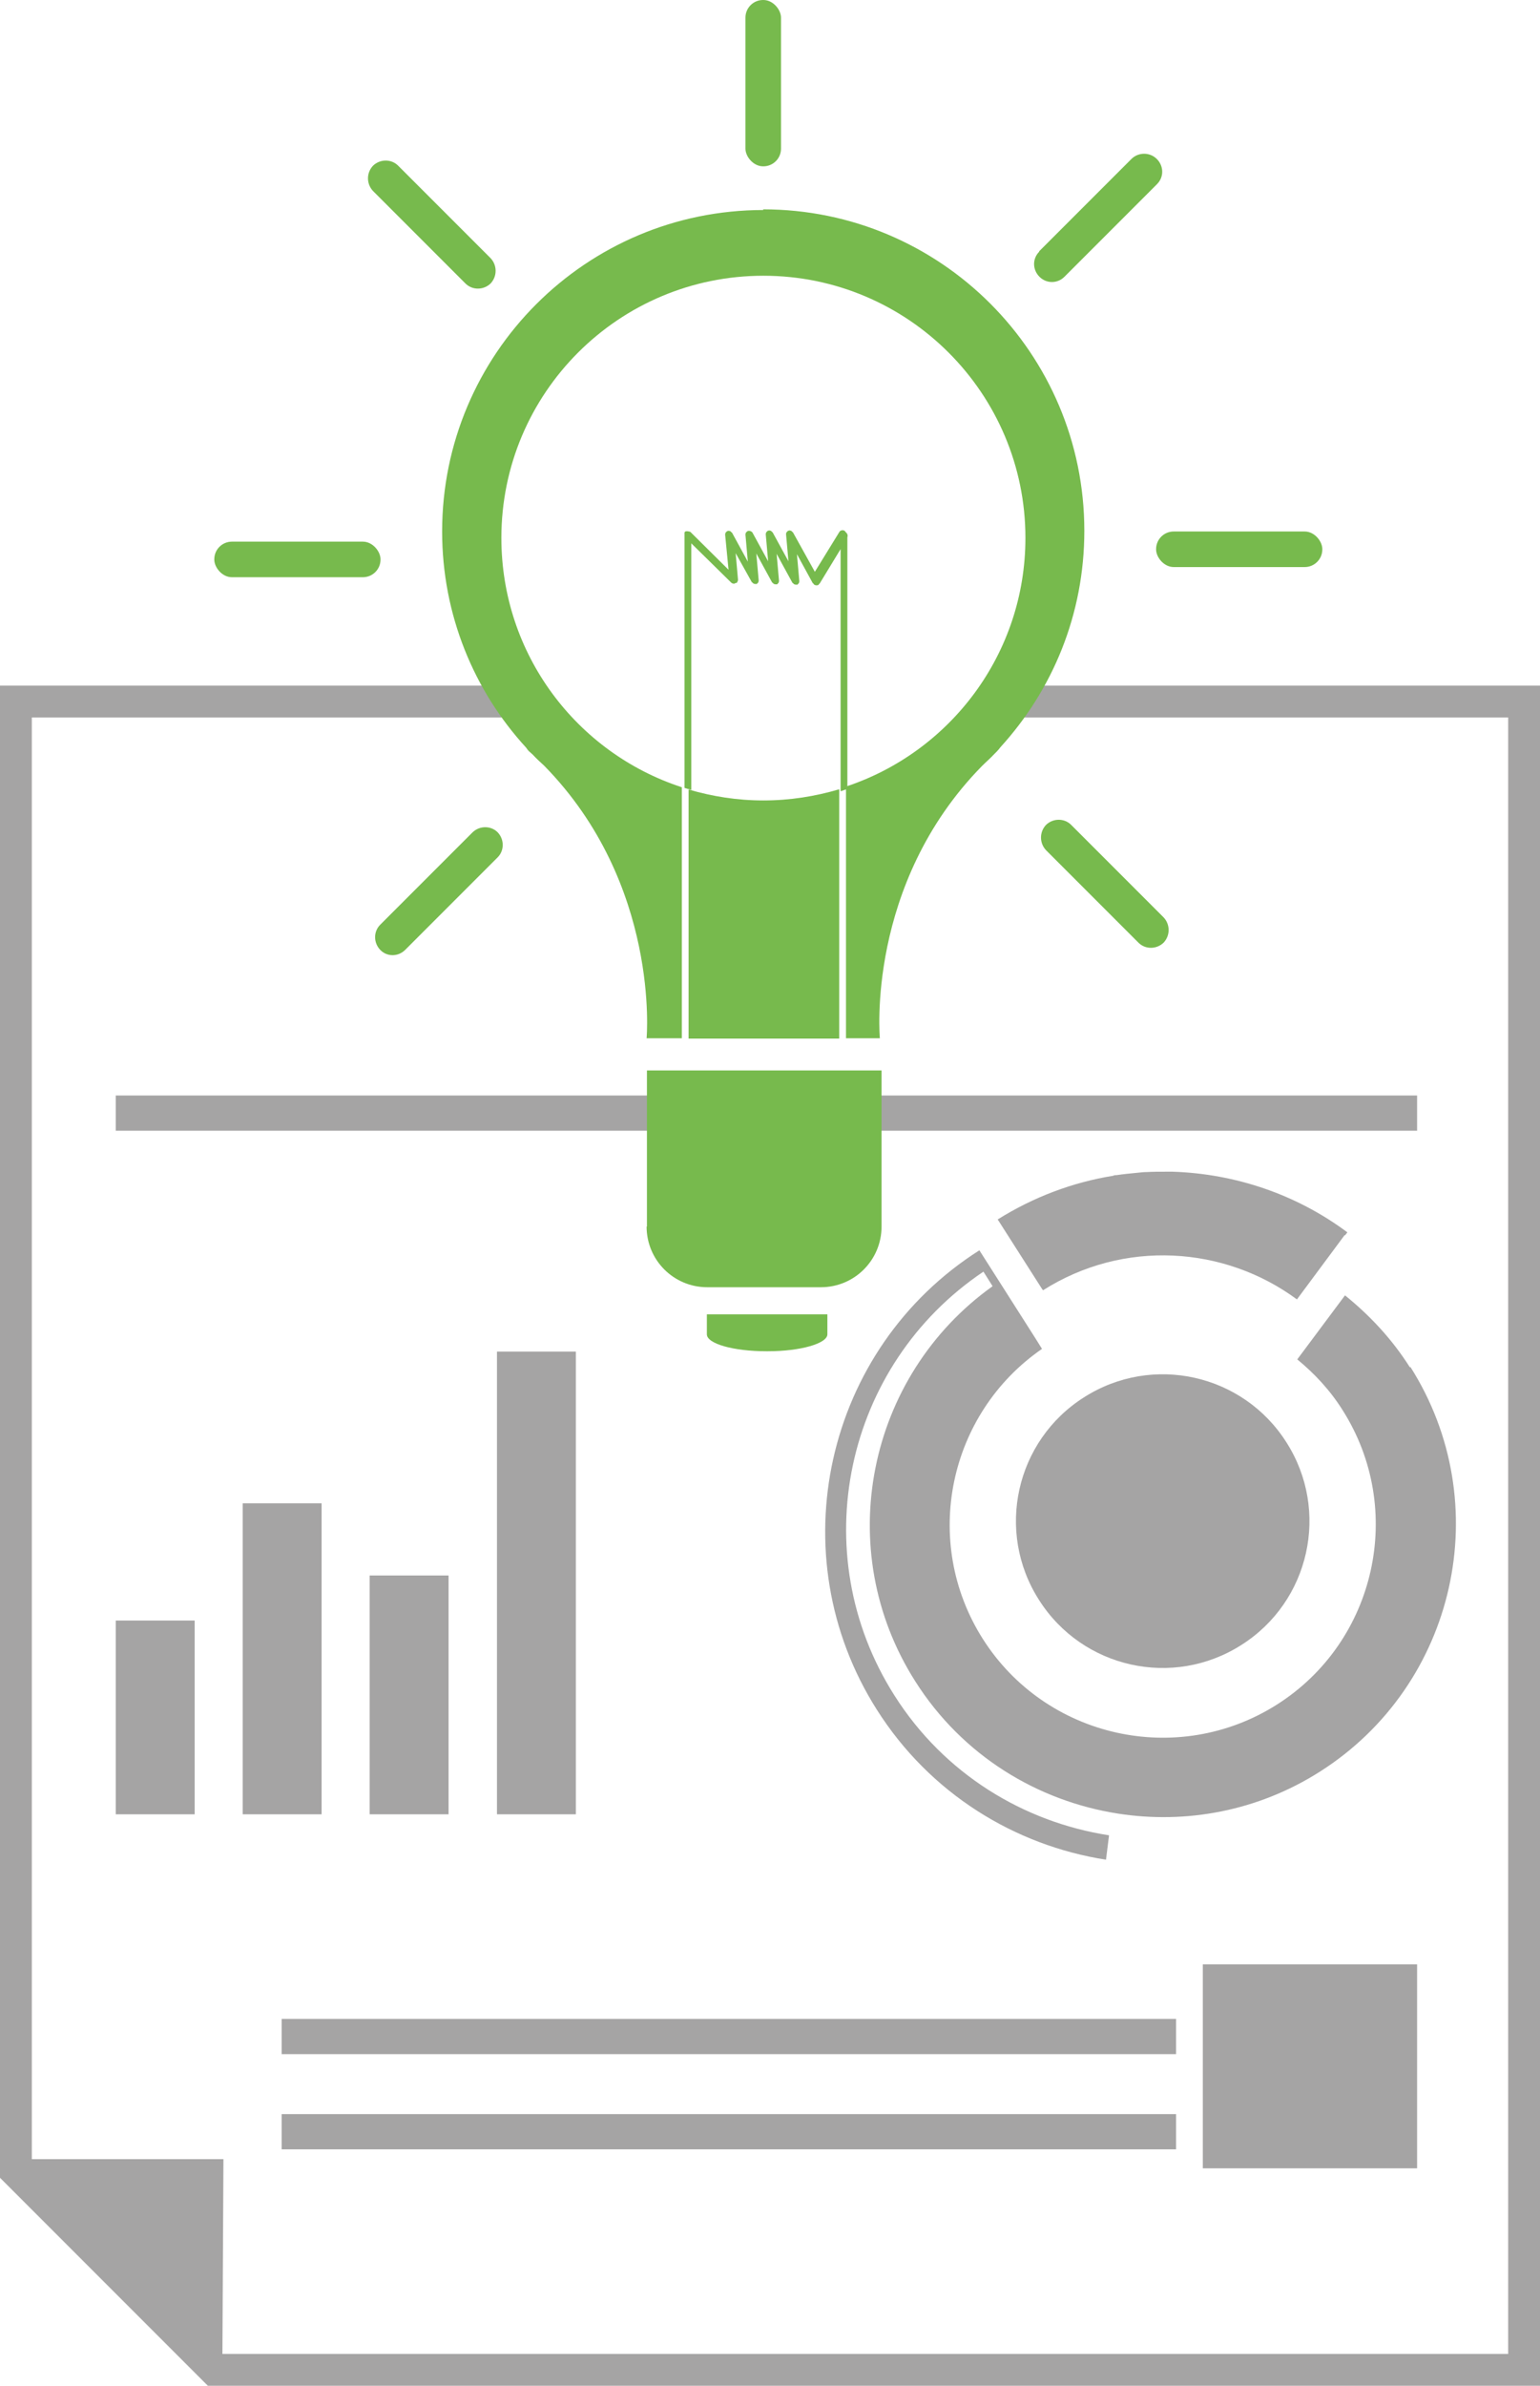
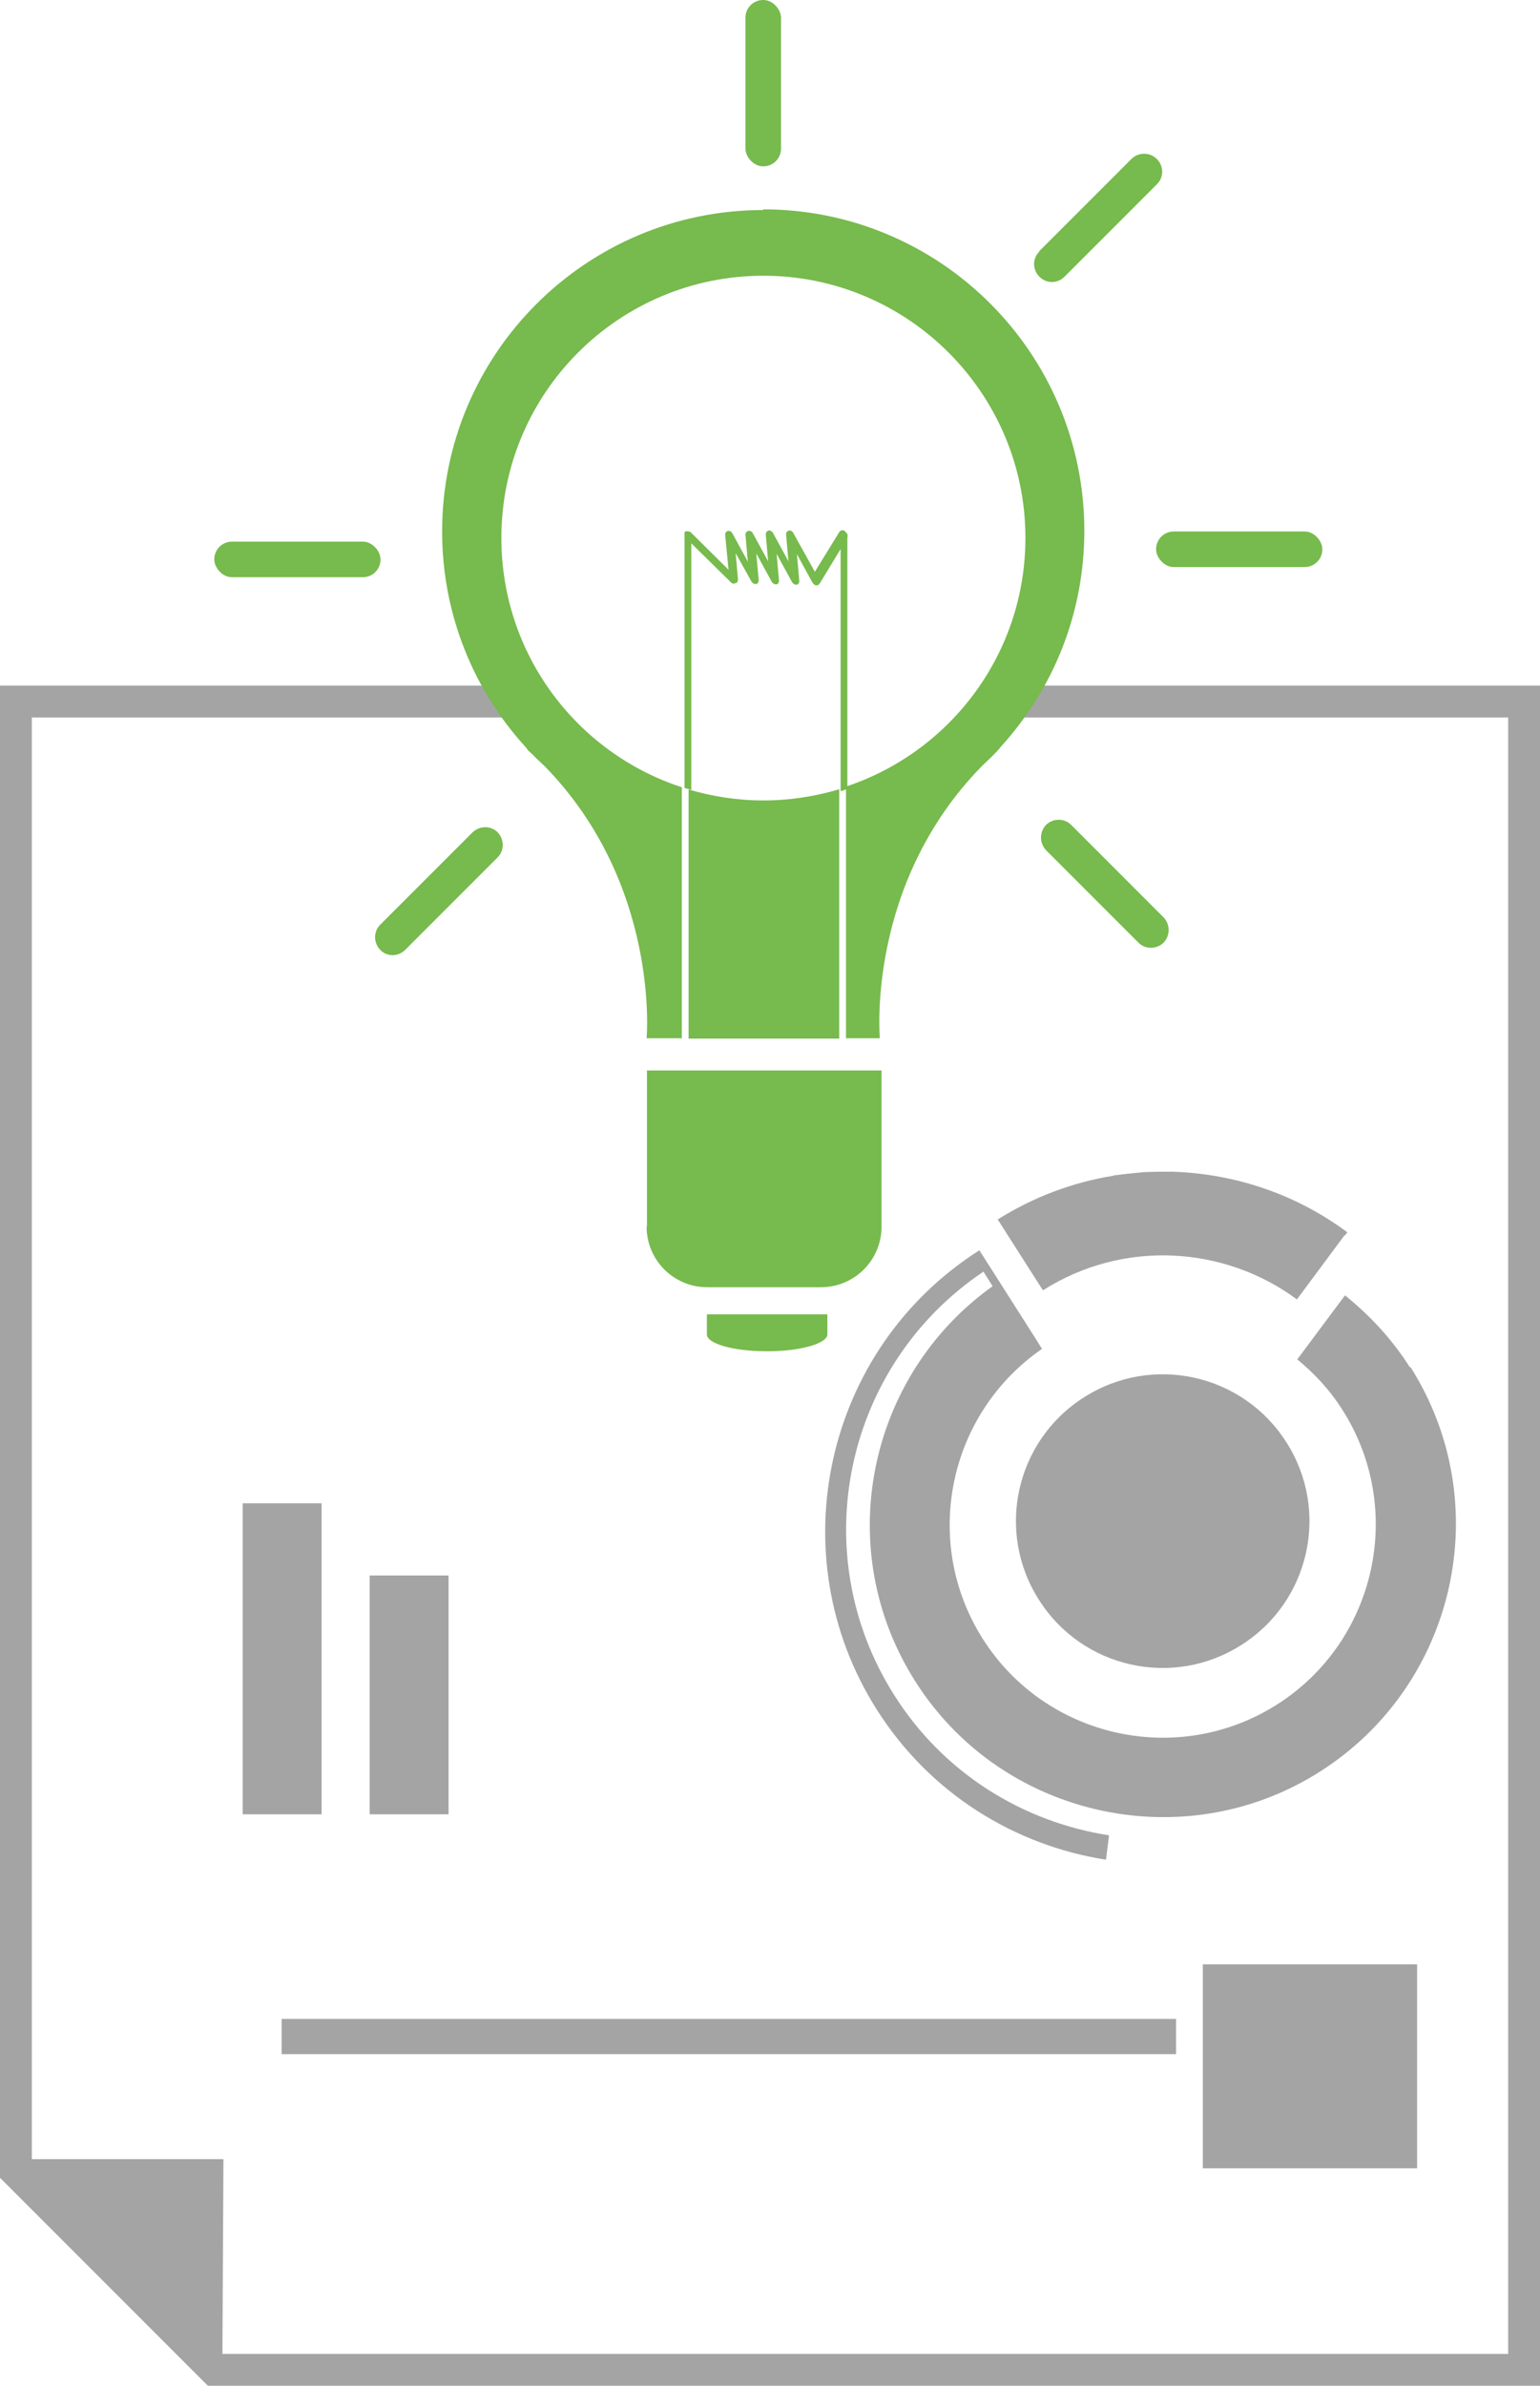
<svg xmlns="http://www.w3.org/2000/svg" id="Layer_2" viewBox="0 0 45.49 70.43">
  <defs>
    <style>.cls-1{fill:#77ba4d;}.cls-2{fill:#a5a4a4;}</style>
  </defs>
  <polygon class="cls-2" points="29.78 20.24 29.78 21.18 44.55 21.18 44.55 69.49 6.57 69.49 6.6 63.74 .94 63.74 .94 21.18 15.36 21.18 15.36 20.24 0 20.24 0 64.29 6.14 70.43 45.49 70.43 45.49 20.24 29.78 20.24" />
-   <path class="cls-2" d="M32.02,41.25c-2.02,1.28-2.62,3.96-1.33,5.98,1.28,2.02,3.96,2.62,5.98,1.33,2.02-1.28,2.62-3.96,1.33-5.98-1.28-2.02-3.96-2.62-5.98-1.33Z" />
+   <path class="cls-2" d="M32.02,41.25c-2.02,1.28-2.62,3.96-1.33,5.98,1.28,2.02,3.96,2.62,5.98,1.33,2.02-1.28,2.62-3.96,1.33-5.98-1.28-2.02-3.96-2.62-5.98-1.33" />
  <path class="cls-2" d="M41.65,40.37c-.53-.84-1.19-1.54-1.92-2.13l-1.41,1.89c.51.42.97.91,1.34,1.5,1.86,2.93.99,6.83-1.94,8.69-2.93,1.86-6.83.99-8.69-1.94-1.82-2.87-1.02-6.65,1.75-8.56l-.2-.32-1.07-1.68s0,0,0,0l-.58-.91c-4.57,2.9-5.93,8.99-3.03,13.56,1.57,2.48,4.08,4.01,6.77,4.43l.09-.72c-2.52-.39-4.87-1.81-6.34-4.13-2.67-4.2-1.48-9.75,2.63-12.51l.27.43c-3.71,2.65-4.76,7.78-2.28,11.67,1.39,2.19,3.61,3.53,5.99,3.9,2,.31,4.12-.07,5.96-1.24,4.03-2.56,5.23-7.92,2.67-11.95Z" />
  <path class="cls-2" d="M39.73,36.47l.07-.09c-1.5-1.12-3.31-1.73-5.16-1.79-.07,0-.15,0-.22,0-.18,0-.36,0-.54.01-.09,0-.18.01-.27.02-.21.02-.42.04-.62.07-.04,0-.07,0-.11.02-1.18.19-2.34.62-3.41,1.29l.04.06,1.27,1.99.03.04c2.38-1.51,5.36-1.31,7.5.27h0s1.41-1.9,1.41-1.9Z" />
-   <rect class="cls-2" x="3.42" y="32.34" width="38.44" height="1.04" />
  <rect class="cls-2" x="8.32" y="59.6" width="26.42" height="1.04" />
-   <rect class="cls-2" x="8.32" y="62.41" width="26.42" height="1.04" />
  <rect class="cls-2" x="35.53" y="57.99" width="6.33" height="6.02" />
-   <rect class="cls-2" x="3.42" y="47.84" width="2.33" height="5.72" />
  <rect class="cls-2" x="7.17" y="44.38" width="2.33" height="9.18" />
  <rect class="cls-2" x="10.92" y="46.51" width="2.33" height="7.05" />
-   <rect class="cls-2" x="14.68" y="39.9" width="2.33" height="13.66" />
  <path class="cls-1" d="M19.1,36.21c0,.99.8,1.79,1.79,1.79h3.36c.99,0,1.79-.8,1.79-1.79v-4.61h-6.93v4.61Z" />
  <path class="cls-1" d="M20.88,39.39c0,.28.79.5,1.76.5h.04c.97,0,1.76-.23,1.76-.5v-.59h-3.56v.59Z" />
  <path class="cls-1" d="M20.34,23.31v7.35h4.45v-7.36c-.71.21-1.46.33-2.24.33s-1.51-.12-2.2-.32Z" />
  <path class="cls-1" d="M22.55,6.2c-5.24,0-9.49,4.25-9.49,9.49,0,2.46.94,4.7,2.48,6.38.03.04.06.09.11.13.03.02.05.05.08.07.11.12.23.23.34.33,3.44,3.5,3.03,8.05,3.03,8.05h1.04v-7.41c-3.1-1.01-5.33-3.92-5.33-7.36,0-4.28,3.47-7.74,7.74-7.74s7.74,3.47,7.74,7.74c0,3.42-2.22,6.32-5.3,7.34v7.43h1s-.42-4.54,3.02-8.04c.12-.12.25-.23.36-.35.02-.02.04-.04.07-.07.05-.05.08-.09.11-.13,1.54-1.69,2.48-3.92,2.48-6.39,0-5.24-4.25-9.49-9.49-9.49Z" />
  <path class="cls-1" d="M24.95,15.67c-.05-.03-.13-.02-.16.04l-.72,1.17-.65-1.17s-.01,0-.02-.01c0-.01-.02-.02-.03-.03-.01,0-.03-.01-.04-.01,0,0-.01,0-.02,0,0,0-.01,0-.02.01,0,0-.02,0-.02,0,0,0,0,.01-.01.02-.01,0-.02.02-.03.03,0,.01-.01.02-.01.04,0,0,0,.01,0,.02l.07.79-.47-.86s-.01,0-.02-.01c0-.01-.02-.02-.03-.03-.01,0-.03-.01-.04-.01,0,0-.01,0-.02,0,0,0-.01,0-.02.01,0,0-.02,0-.02,0,0,0,0,.01-.01.02-.01,0-.02.02-.03.03,0,.01-.01.03-.01.04,0,0,0,.01,0,.02l.07.79-.47-.86s-.01,0-.02-.01c0-.01-.02-.02-.03-.02-.01,0-.03-.01-.04-.01,0,0-.01,0-.02,0,0,0-.01,0-.02.01,0,0-.02,0-.02,0,0,0,0,.01-.01.02-.01,0-.02.02-.03.03,0,.01-.01.03-.01.04,0,0,0,.01,0,.02l.07.79-.47-.86s-.01,0-.02-.01c0-.01-.02-.02-.03-.03-.01,0-.03-.01-.04-.01,0,0-.01,0-.02,0,0,0-.01,0-.02.01,0,0-.02,0-.02,0,0,0,0,.01-.01.02-.01,0-.02.02-.03.03,0,.01-.01.03-.01.04,0,0,0,.01,0,.02l.1,1.03-1.13-1.12s-.12-.04-.16,0c0,0,0,0,0,.01h-.01s0,.03,0,.03c0,.02,0,.05,0,.07v7.45l.2.06v-7.28l1.18,1.16s0,0,0,0c.02.02.05.03.08.03h0s0,0,.01,0c.01,0,.02-.01.04-.02.01,0,.03,0,.04-.01,0,0,0,0,0,0,0-.01.01-.03.02-.04,0-.01.01-.03.01-.04,0,0,0,0,0,0l-.07-.79.48.86s0,0,.01,0c.02.03.05.05.09.05h0s0,0,.01,0c0,0,0,0,0,0,.01,0,.02,0,.04,0,0,0,0-.01.01-.02.01,0,.02-.02.03-.03,0-.01.01-.03.01-.04,0,0,0-.01,0-.02l-.07-.79.47.86s0,0,.01,0c.02.03.05.05.09.05h0s0,0,.01,0c0,0,0,0,0,0,.01,0,.02,0,.04,0,0,0,0-.01.01-.02.01,0,.02-.02.03-.03,0-.01.01-.03.01-.04,0,0,0-.01,0-.02l-.07-.79.47.86s0,0,.01,0c.02.03.05.05.09.05h0s0,0,.01,0c0,0,0,0,0,0,.01,0,.02,0,.04,0,0,0,0-.01.01-.02.01,0,.02-.02.03-.03,0-.01.01-.03.01-.04,0,0,0-.01,0-.02l-.07-.79.47.86s.01,0,.02.01c0,.01.01.02.02.03.02.01.04.02.06.02h0s0,0,0,0c.02,0,.04,0,.06-.01.01,0,.02-.02.02-.03,0,0,.01,0,.02-.01l.62-1.02v7.15l.2-.07v-7.43c.02-.05,0-.11-.04-.14Z" />
  <rect class="cls-1" x="22.02" width="1.05" height="4.91" rx=".52" ry=".52" />
  <path class="cls-1" d="M30.49,5.9h3.86c.29,0,.53.24.53.53h0c0,.3-.23.53-.52.53h-3.87c-.29,0-.52-.23-.52-.52h0c0-.3.23-.53.52-.53Z" transform="translate(4.96 24.81) rotate(-45)" />
  <rect class="cls-1" x="34.15" y="15.69" width="4.91" height="1.05" rx=".52" ry=".52" />
  <path class="cls-1" d="M31.64,24.35c-.2-.2-.53-.2-.74,0h0c-.2.21-.2.54,0,.75l2.73,2.73c.2.2.53.2.74,0h0c.2-.21.2-.54,0-.75l-2.73-2.73Z" />
  <path class="cls-1" d="M14.7,24.57c-.2-.2-.53-.2-.74,0l-2.73,2.73c-.2.2-.2.53,0,.74h0c.2.21.53.21.74,0l2.73-2.73c.2-.2.2-.53,0-.74h0Z" />
  <rect class="cls-1" x="6.33" y="15.99" width="4.91" height="1.05" rx=".52" ry=".52" />
-   <path class="cls-1" d="M13.75,8.37c.2.2.53.2.74,0h0c.2-.21.2-.54,0-.75l-2.73-2.73c-.2-.2-.53-.2-.74,0h0c-.2.21-.2.54,0,.75l2.73,2.73Z" />
</svg>